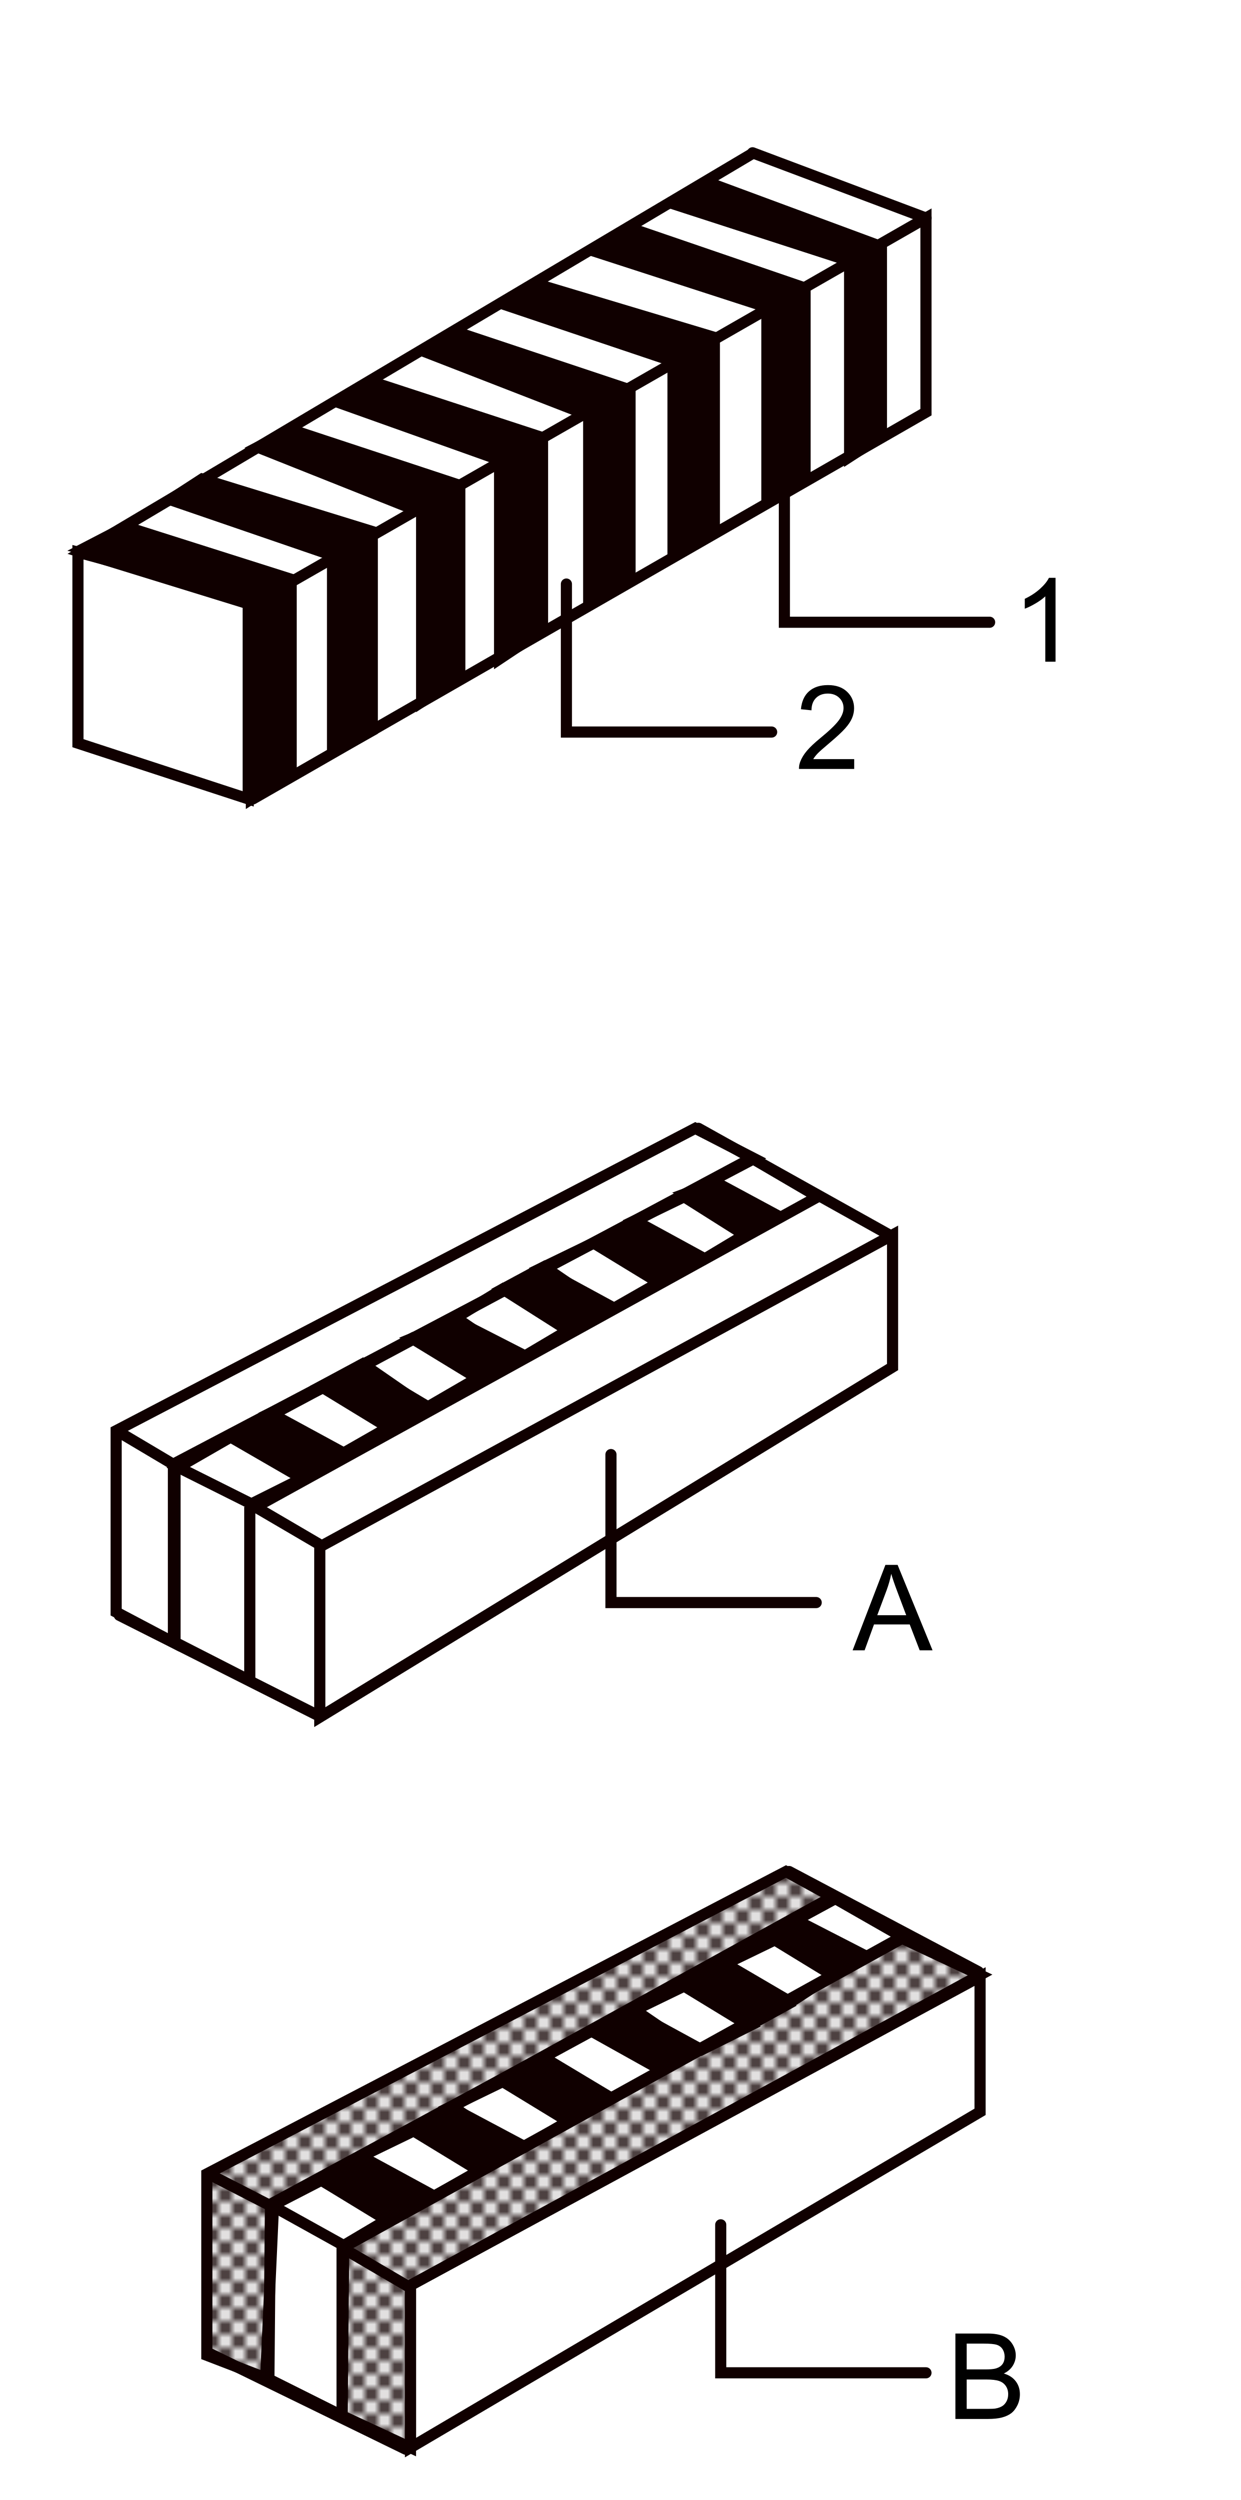
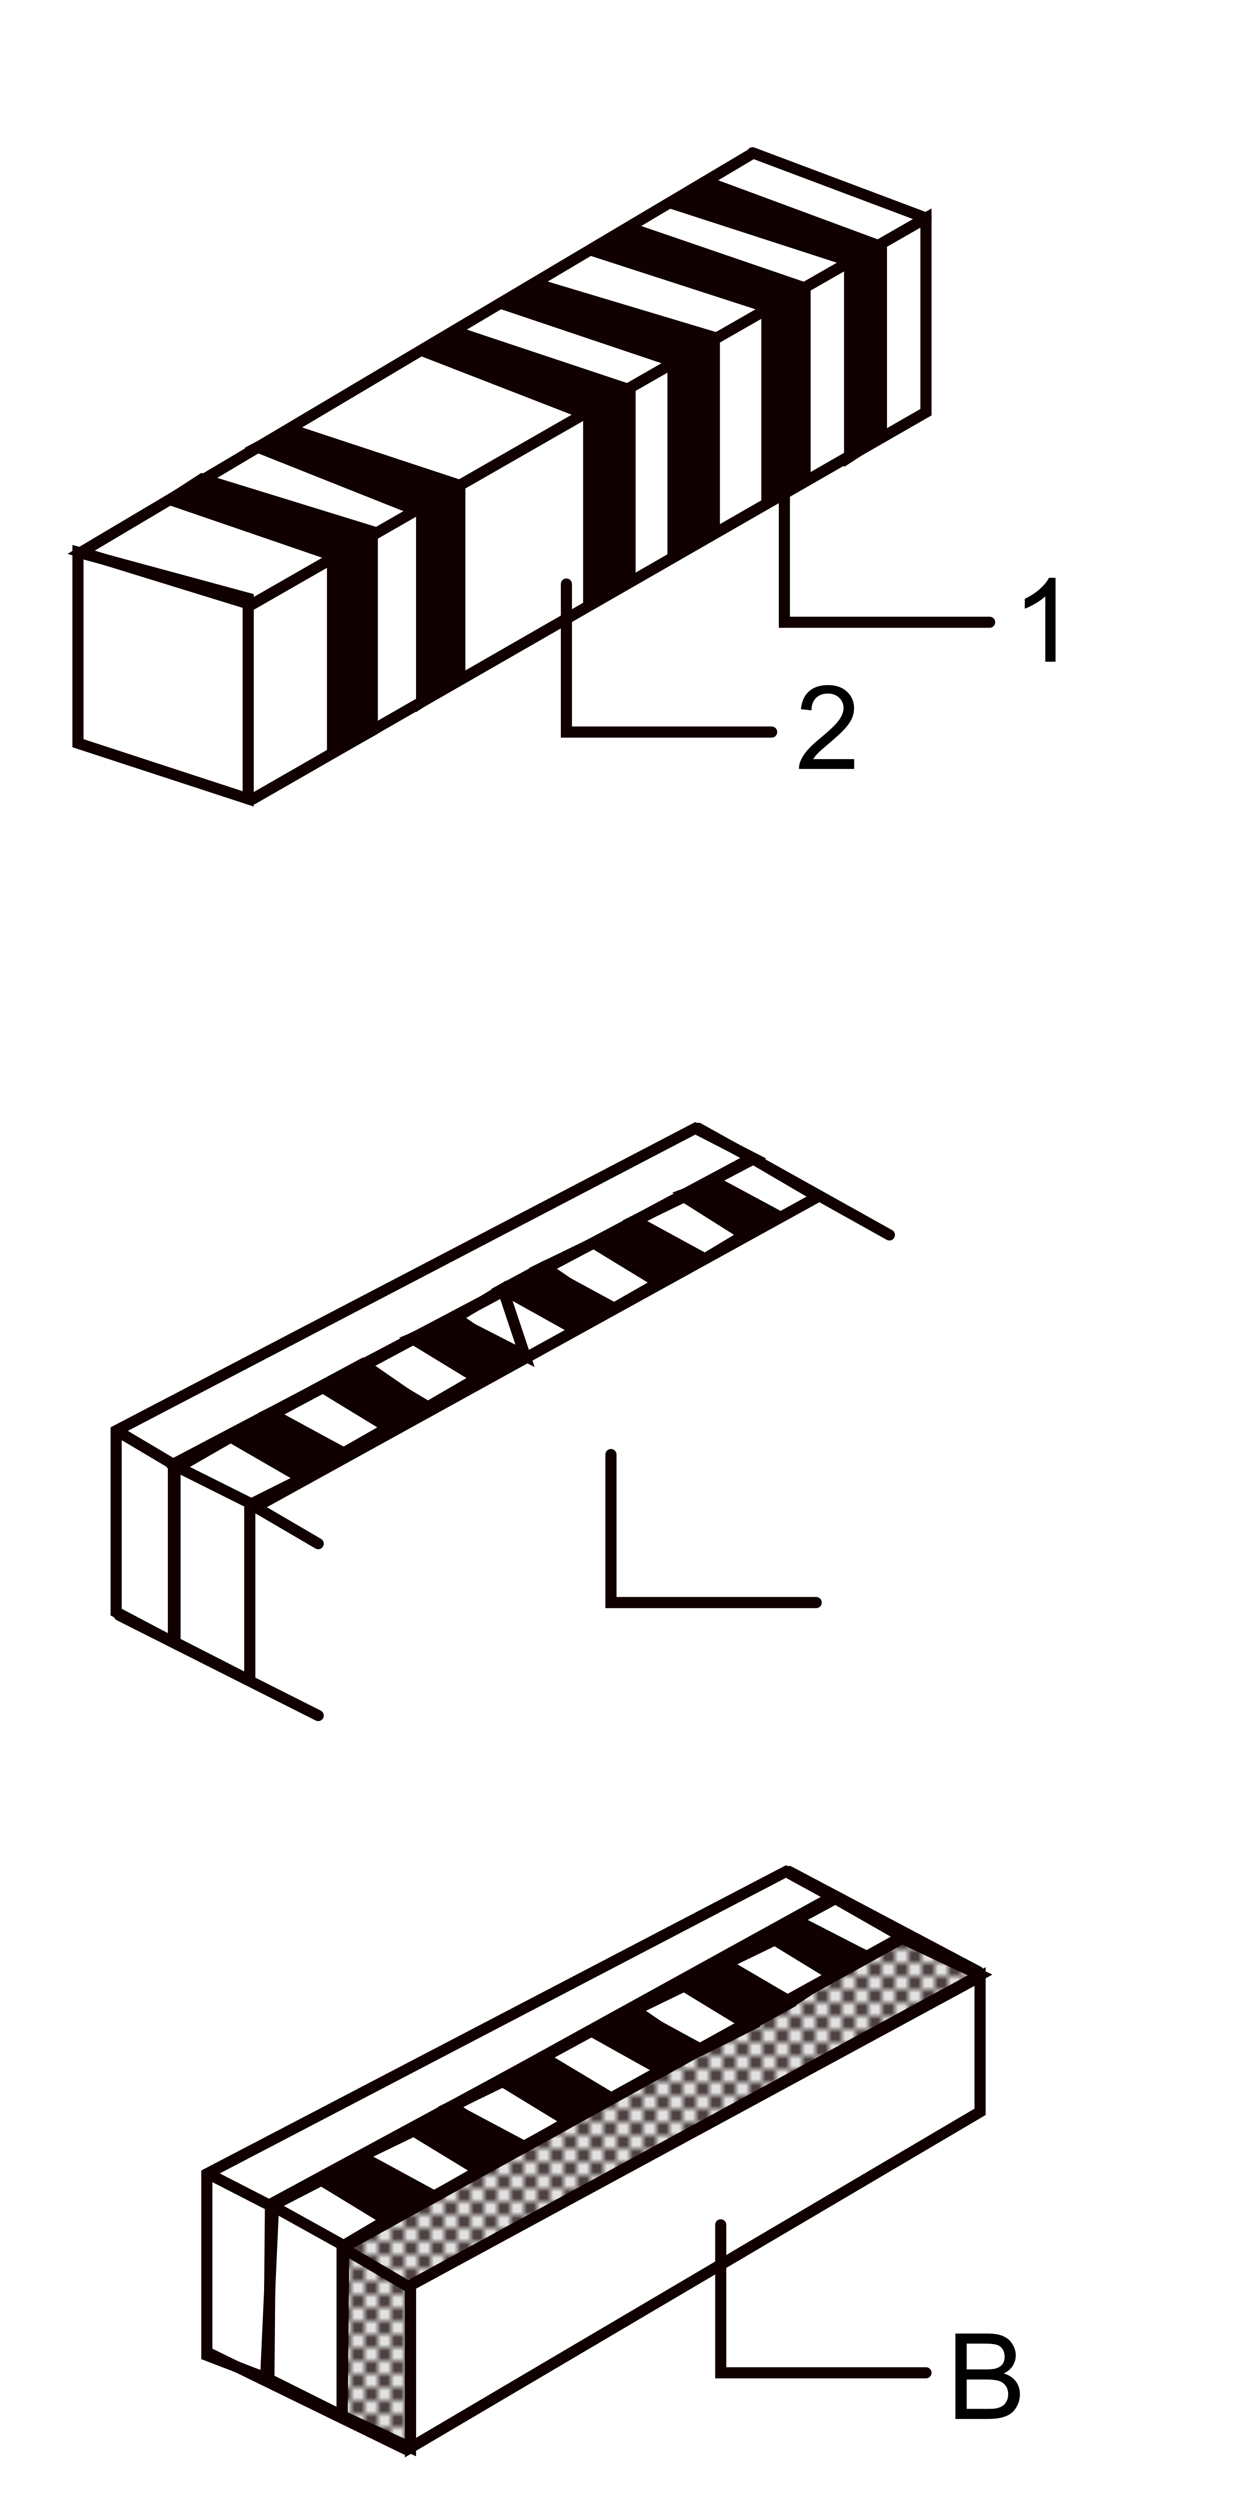
<svg xmlns="http://www.w3.org/2000/svg" xmlns:ns1="http://www.inkscape.org/namespaces/inkscape" xmlns:ns2="http://sodipodi.sourceforge.net/DTD/sodipodi-0.dtd" version="1.0" width="234" height="471.3" id="svg2721" xml:space="preserve" ns1:version="0.48.2 r9819" ns2:docname="Leitgummi.svg">
  <ns2:namedview pagecolor="#ffffff" bordercolor="#666666" borderopacity="1" objecttolerance="10" gridtolerance="10" guidetolerance="10" ns1:pageopacity="0" ns1:pageshadow="2" ns1:window-width="1280" ns1:window-height="738" id="namedview68" showgrid="false" ns1:zoom="1" ns1:cx="-31.605394" ns1:cy="230.08647" ns1:window-x="-8" ns1:window-y="-8" ns1:window-maximized="1" ns1:current-layer="g2730" />
  <defs id="defs2724">
    <pattern id="pattern2794" height="32" width="32" y="0" x="0" patternUnits="userSpaceOnUse">
-       <path id="path2796" style="fill:none;stroke:#100000;stroke-opacity:1;stroke-width:0.7;stroke-linecap:butt;stroke-linejoin:miter;stroke-miterlimit:10;stroke-dasharray:none" d="M -37,-5 L 5,37 M -33,-5 L 9,37 M -29,-5 L 13,37 M -25,-5 L 17,37 M -21,-5 L 21,37 M -17,-5 L 25,37 M -13,-5 L 29,37 M -9,-5 L 33,37 M -5,-5 L 37,37 M -1,-5 L 41,37 M 3,-5 L 45,37 M 7,-5 L 49,37 M 11,-5 L 53,37 M 15,-5 L 57,37 M 19,-5 L 61,37 M 23,-5 L 65,37 M 27,-5 L 69,37 M -37,37 L 5,-5 M -33,37 L 9,-5 M -29,37 L 13,-5 M -25,37 L 17,-5 M -21,37 L 21,-5 M -17,37 L 25,-5 M -13,37 L 29,-5 M -9,37 L 33,-5 M -5,37 L 37,-5 M -1,37 L 41,-5 M 3,37 L 45,-5 M 7,37 L 49,-5 M 11,37 L 53,-5 M 15,37 L 57,-5 M 19,37 L 61,-5 M 23,37 L 65,-5 M 27,37 L 69,-5" />
-     </pattern>
+       </pattern>
    <pattern id="pattern2832" height="32" width="32" y="0" x="0" patternUnits="userSpaceOnUse">
      <path id="path2834" style="fill:none;stroke:#100000;stroke-opacity:1;stroke-width:0.7;stroke-linecap:butt;stroke-linejoin:miter;stroke-miterlimit:10;stroke-dasharray:none" d="M -37,-5 L 5,37 M -33,-5 L 9,37 M -29,-5 L 13,37 M -25,-5 L 17,37 M -21,-5 L 21,37 M -17,-5 L 25,37 M -13,-5 L 29,37 M -9,-5 L 33,37 M -5,-5 L 37,37 M -1,-5 L 41,37 M 3,-5 L 45,37 M 7,-5 L 49,37 M 11,-5 L 53,37 M 15,-5 L 57,37 M 19,-5 L 61,37 M 23,-5 L 65,37 M 27,-5 L 69,37 M -37,37 L 5,-5 M -33,37 L 9,-5 M -29,37 L 13,-5 M -25,37 L 17,-5 M -21,37 L 21,-5 M -17,37 L 25,-5 M -13,37 L 29,-5 M -9,37 L 33,-5 M -5,37 L 37,-5 M -1,37 L 41,-5 M 3,37 L 45,-5 M 7,37 L 49,-5 M 11,37 L 53,-5 M 15,37 L 57,-5 M 19,37 L 61,-5 M 23,37 L 65,-5 M 27,37 L 69,-5" />
    </pattern>
  </defs>
  <g transform="matrix(1.25,0,0,-1.25,0,471.3)" id="g2730">
    <path d="M 34.8,160.32 L 41.04,163.68 L 50.16,157.44 L 46.8,154.8 L 34.8,160.32 z" id="path2732" style="fill:#100000;fill-opacity:1;fill-rule:evenodd;stroke:#100000;stroke-width:1.68;stroke-linecap:round;stroke-linejoin:miter;stroke-miterlimit:10;stroke-dasharray:none;stroke-opacity:1" />
-     <path d="M 51.12,316.32 L 56.16,319.44 L 81.84,311.04 L 81.84,282 L 75.36,277.68 L 75.36,307.68 L 51.12,316.32 z" id="path2734" style="fill:#100000;fill-opacity:1;fill-rule:evenodd;stroke:#100000;stroke-width:1.68;stroke-linecap:round;stroke-linejoin:miter;stroke-miterlimit:10;stroke-dasharray:none;stroke-opacity:1" />
    <path d="M 11.76,293.76 L 37.44,286.8 L 37.44,256.56 L 11.76,264.96 L 11.76,293.76 z" id="path2736" style="fill:#ffffff;fill-opacity:1;fill-rule:evenodd;stroke:#100000;stroke-width:1.68;stroke-linecap:round;stroke-linejoin:miter;stroke-miterlimit:10;stroke-dasharray:none;stroke-opacity:1" />
-     <path d="M 12.48,294.24 L 18.96,297.6 L 43.92,289.68 L 43.92,260.4 L 37.92,256.56 L 37.92,287.52 L 12.48,294.24 z" id="path2738" style="fill:#100000;fill-opacity:1;fill-rule:evenodd;stroke:#100000;stroke-width:1.68;stroke-linecap:round;stroke-linejoin:miter;stroke-miterlimit:10;stroke-dasharray:none;stroke-opacity:1" />
    <path d="M 25.68,301.68 L 30.48,304.8 L 56.16,296.88 L 56.16,266.88 L 50.16,263.52 L 50.16,293.28 L 25.68,301.68 z" id="path2740" style="fill:#100000;fill-opacity:1;fill-rule:evenodd;stroke:#100000;stroke-width:1.68;stroke-linecap:round;stroke-linejoin:miter;stroke-miterlimit:10;stroke-dasharray:none;stroke-opacity:1" />
    <path d="M 38.88,309.6 L 43.92,312.24 L 69.36,303.84 L 69.36,275.04 L 63.6,271.2 L 63.6,299.76 L 38.88,309.6 z" id="path2742" style="fill:#100000;fill-opacity:1;fill-rule:evenodd;stroke:#100000;stroke-width:1.68;stroke-linecap:round;stroke-linejoin:miter;stroke-miterlimit:10;stroke-dasharray:none;stroke-opacity:1" />
    <path d="M 76.56,330.96 L 81.36,334.08 L 107.76,326.16 L 107.76,296.64 L 101.52,293.52 L 101.52,322.56 L 76.56,330.96 z" id="path2744" style="fill:#100000;fill-opacity:1;fill-rule:evenodd;stroke:#100000;stroke-width:1.68;stroke-linecap:round;stroke-linejoin:miter;stroke-miterlimit:10;stroke-dasharray:none;stroke-opacity:1" />
    <path d="M 102.24,346.08 L 107.04,349.44 L 132.96,339.84 L 132.96,311.28 L 128.16,308.16 L 128.16,337.68 L 102.24,346.08 z" id="path2746" style="fill:#100000;fill-opacity:1;fill-rule:evenodd;stroke:#100000;stroke-width:1.68;stroke-linecap:round;stroke-linejoin:miter;stroke-miterlimit:10;stroke-dasharray:none;stroke-opacity:1" />
    <path d="M 89.76,339.12 L 95.52,342.48 L 121.44,333.6 L 121.44,305.04 L 115.68,301.44 L 115.68,330.72 L 89.76,339.12 z" id="path2748" style="fill:#100000;fill-opacity:1;fill-rule:evenodd;stroke:#100000;stroke-width:1.68;stroke-linecap:round;stroke-linejoin:miter;stroke-miterlimit:10;stroke-dasharray:none;stroke-opacity:1" />
    <path d="M 64.08,324 L 69.12,326.88 L 95.04,318.24 L 95.04,289.68 L 88.8,286.56 L 88.8,314.4 L 64.08,324 z" id="path2750" style="fill:#100000;fill-opacity:1;fill-rule:evenodd;stroke:#100000;stroke-width:1.68;stroke-linecap:round;stroke-linejoin:miter;stroke-miterlimit:10;stroke-dasharray:none;stroke-opacity:1" />
    <path d="M 26.4,129.36 L 26.4,156.24 L 113.52,202.32 L 123.36,196.56 L 37.68,149.28 L 37.68,123.6 L 26.4,129.36 z" id="path2752" style="fill:none;stroke:#100000;stroke-width:1.68;stroke-linecap:round;stroke-linejoin:miter;stroke-miterlimit:10;stroke-dasharray:none;stroke-opacity:1" />
    <path d="M 17.52,133.92 L 17.52,161.28 L 104.88,206.88 L 113.76,202.32 L 26.16,156.24 L 26.16,129.36 L 17.52,133.92 z" id="path2754" style="fill:none;stroke:#100000;stroke-width:1.68;stroke-linecap:round;stroke-linejoin:miter;stroke-miterlimit:10;stroke-dasharray:none;stroke-opacity:1" />
    <path d="M 18,161.04 L 25.68,156.48" id="path2756" style="fill:none;stroke:#100000;stroke-width:1.68;stroke-linecap:round;stroke-linejoin:miter;stroke-miterlimit:10;stroke-dasharray:none;stroke-opacity:1" />
    <path d="M 38.16,150 L 48,144.24" id="path2758" style="fill:none;stroke:#100000;stroke-width:1.68;stroke-linecap:round;stroke-linejoin:miter;stroke-miterlimit:10;stroke-dasharray:none;stroke-opacity:1" />
    <path d="M 48.48,168 L 54.72,171.36 L 64.08,164.88 L 59.04,162.24 L 48.48,168 z" id="path2760" style="fill:#100000;fill-opacity:1;fill-rule:evenodd;stroke:#100000;stroke-width:1.68;stroke-linecap:round;stroke-linejoin:miter;stroke-miterlimit:10;stroke-dasharray:none;stroke-opacity:1" />
    <path d="M 40.8,163.92 L 48.72,167.76 L 58.56,161.76 L 51.84,157.92 L 40.8,163.92 z" id="path2762" style="fill:none;stroke:#100000;stroke-width:1.68;stroke-linecap:round;stroke-linejoin:miter;stroke-miterlimit:10;stroke-dasharray:none;stroke-opacity:1" />
    <path d="M 62.16,175.2 L 69.12,178.08 L 77.52,172.32 L 72.48,169.68 L 62.16,175.2 z" id="path2764" style="fill:#100000;fill-opacity:1;fill-rule:evenodd;stroke:#100000;stroke-width:1.68;stroke-linecap:round;stroke-linejoin:miter;stroke-miterlimit:10;stroke-dasharray:none;stroke-opacity:1" />
    <path d="M 54.48,170.88 L 62.16,175.2 L 72,169.2 L 64.56,164.88 L 54.48,170.88 z" id="path2766" style="fill:none;stroke:#100000;stroke-width:1.68;stroke-linecap:round;stroke-linejoin:miter;stroke-miterlimit:10;stroke-dasharray:none;stroke-opacity:1" />
    <path d="M 75.84,182.64 L 82.08,186 L 91.2,179.76 L 86.16,176.88 L 75.84,182.64 z" id="path2768" style="fill:#100000;fill-opacity:1;fill-rule:evenodd;stroke:#100000;stroke-width:1.68;stroke-linecap:round;stroke-linejoin:miter;stroke-miterlimit:10;stroke-dasharray:none;stroke-opacity:1" />
-     <path d="M 68.4,178.08 L 75.84,182.64 L 85.68,176.4 L 79.2,172.56 L 68.4,178.08 z" id="path2770" style="fill:none;stroke:#100000;stroke-width:1.68;stroke-linecap:round;stroke-linejoin:miter;stroke-miterlimit:10;stroke-dasharray:none;stroke-opacity:1" />
+     <path d="M 68.4,178.08 L 75.84,182.64 L 79.2,172.56 L 68.4,178.08 z" id="path2770" style="fill:none;stroke:#100000;stroke-width:1.68;stroke-linecap:round;stroke-linejoin:miter;stroke-miterlimit:10;stroke-dasharray:none;stroke-opacity:1" />
    <path d="M 90.24,189.36 L 96,192.72 L 104.88,186.72 L 100.08,184.08 L 90.24,189.36 z" id="path2772" style="fill:#100000;fill-opacity:1;fill-rule:evenodd;stroke:#100000;stroke-width:1.68;stroke-linecap:round;stroke-linejoin:miter;stroke-miterlimit:10;stroke-dasharray:none;stroke-opacity:1" />
    <path d="M 81.6,185.76 L 89.52,189.6 L 99.36,183.6 L 92.64,179.76 L 81.6,185.76 z" id="path2774" style="fill:none;stroke:#100000;stroke-width:1.68;stroke-linecap:round;stroke-linejoin:miter;stroke-miterlimit:10;stroke-dasharray:none;stroke-opacity:1" />
    <path d="M 103.44,197.04 L 108,198.72 L 117.36,193.68 L 113.28,191.76 L 103.44,197.04 z" id="path2776" style="fill:#100000;fill-opacity:1;fill-rule:evenodd;stroke:#100000;stroke-width:1.68;stroke-linecap:round;stroke-linejoin:miter;stroke-miterlimit:10;stroke-dasharray:none;stroke-opacity:1" />
    <path d="M 95.76,192.96 L 103.2,196.56 L 112.32,190.8 L 106.32,187.2 L 95.76,192.96 z" id="path2778" style="fill:none;stroke:#100000;stroke-width:1.68;stroke-linecap:round;stroke-linejoin:miter;stroke-miterlimit:10;stroke-dasharray:none;stroke-opacity:1" />
    <path d="M 18,133.44 L 48,118.32" id="path2780" style="fill:none;stroke:#100000;stroke-width:1.68;stroke-linecap:round;stroke-linejoin:miter;stroke-miterlimit:10;stroke-dasharray:none;stroke-opacity:1" />
    <path d="M 105.36,206.88 L 134.16,190.8" id="path2782" style="fill:none;stroke:#100000;stroke-width:1.68;stroke-linecap:round;stroke-linejoin:miter;stroke-miterlimit:10;stroke-dasharray:none;stroke-opacity:1" />
    <path d="M 113.28,202.32 L 27.12,156.24" id="path2784" style="fill:none;stroke:#100000;stroke-width:1.68;stroke-linecap:round;stroke-linejoin:miter;stroke-miterlimit:10;stroke-dasharray:none;stroke-opacity:1" />
-     <path d="M 48.24,143.76 L 48.24,118.08 L 134.64,170.88 L 134.64,190.8 L 48.24,143.76 z" id="path2786" style="fill:none;stroke:#100000;stroke-width:1.68;stroke-linecap:round;stroke-linejoin:miter;stroke-miterlimit:10;stroke-dasharray:none;stroke-opacity:1" />
    <path d="M 38.16,256.56 L 139.68,314.88 L 139.68,344.16 L 37.92,285.84 L 12.24,293.76 L 113.28,353.76" id="path2788" style="fill:none;stroke:#100000;stroke-width:1.68;stroke-linecap:round;stroke-linejoin:miter;stroke-miterlimit:10;stroke-dasharray:none;stroke-opacity:1" />
    <path d="M 40.08,18.48 L 41.28,44.88 L 126,90.72 L 136.08,84.96 L 51.6,38.16 L 51.6,12.72 L 40.08,18.48 z" id="path2790" style="fill:none;stroke:#100000;stroke-width:1.68;stroke-linecap:round;stroke-linejoin:miter;stroke-miterlimit:10;stroke-dasharray:none;stroke-opacity:1" />
    <path d="M 48.48,48.24 L 54.72,51.6 L 63.84,45.36 L 58.8,42.24 L 48.48,48.24 z" id="path2792" style="fill:#100000;fill-opacity:1;fill-rule:evenodd;stroke:#100000;stroke-width:1.68;stroke-linecap:round;stroke-linejoin:miter;stroke-miterlimit:10;stroke-dasharray:none;stroke-opacity:1" />
    <path d="M 31.2,21.84 L 31.2,49.2 L 118.56,94.8 L 126,90.72 L 40.8,44.4 L 40.56,18.24 L 31.2,21.84 z" id="path2798" style="fill:url(#pattern2794);fill-opacity:1;fill-rule:evenodd;stroke:#100000;stroke-width:1.68;stroke-linecap:round;stroke-linejoin:miter;stroke-miterlimit:10;stroke-dasharray:none;stroke-opacity:1" />
    <path d="M 31.92,48.96 L 40.8,44.4" id="path2800" style="fill:none;stroke:#100000;stroke-width:1.68;stroke-linecap:round;stroke-linejoin:miter;stroke-miterlimit:10;stroke-dasharray:none;stroke-opacity:1" />
    <path d="M 51.84,37.92 L 61.68,32.16" id="path2802" style="fill:none;stroke:#100000;stroke-width:1.68;stroke-linecap:round;stroke-linejoin:miter;stroke-miterlimit:10;stroke-dasharray:none;stroke-opacity:1" />
    <path d="M 62.16,55.92 L 68.4,59.28 L 77.76,52.8 L 72.72,50.16 L 62.16,55.92 z" id="path2804" style="fill:#100000;fill-opacity:1;fill-rule:evenodd;stroke:#100000;stroke-width:1.68;stroke-linecap:round;stroke-linejoin:miter;stroke-miterlimit:10;stroke-dasharray:none;stroke-opacity:1" />
    <path d="M 54.48,51.84 L 62.4,55.68 L 72.24,49.68 L 65.52,45.84 L 54.48,51.84 z" id="path2806" style="fill:none;stroke:#100000;stroke-width:1.68;stroke-linecap:round;stroke-linejoin:miter;stroke-miterlimit:10;stroke-dasharray:none;stroke-opacity:1" />
    <path d="M 75.84,63.12 L 82.08,66.72 L 91.68,60.96 L 86.16,57.6 L 75.84,63.12 z" id="path2808" style="fill:#100000;fill-opacity:1;fill-rule:evenodd;stroke:#100000;stroke-width:1.68;stroke-linecap:round;stroke-linejoin:miter;stroke-miterlimit:10;stroke-dasharray:none;stroke-opacity:1" />
    <path d="M 67.92,59.28 L 75.84,63.12 L 85.68,57.12 L 79.2,53.28 L 67.92,59.28 z" id="path2810" style="fill:none;stroke:#100000;stroke-width:1.68;stroke-linecap:round;stroke-linejoin:miter;stroke-miterlimit:10;stroke-dasharray:none;stroke-opacity:1" />
    <path d="M 89.52,70.56 L 95.76,73.92 L 104.88,67.68 L 99.84,64.8 L 89.52,70.56 z" id="path2812" style="fill:#100000;fill-opacity:1;fill-rule:evenodd;stroke:#100000;stroke-width:1.68;stroke-linecap:round;stroke-linejoin:miter;stroke-miterlimit:10;stroke-dasharray:none;stroke-opacity:1" />
    <path d="M 103.92,77.28 L 109.68,80.64 L 118.56,74.64 L 113.76,72 L 103.92,77.28 z" id="path2814" style="fill:#100000;fill-opacity:1;fill-rule:evenodd;stroke:#100000;stroke-width:1.68;stroke-linecap:round;stroke-linejoin:miter;stroke-miterlimit:10;stroke-dasharray:none;stroke-opacity:1" />
    <path d="M 95.28,73.68 L 103.2,77.52 L 113.04,71.52 L 105.84,67.92 L 95.28,73.68 z" id="path2816" style="fill:none;stroke:#100000;stroke-width:1.68;stroke-linecap:round;stroke-linejoin:miter;stroke-miterlimit:10;stroke-dasharray:none;stroke-opacity:1" />
    <path d="M 117.12,84.96 L 121.68,86.64 L 130.56,82.08 L 125.52,79.2 L 117.12,84.96 z" id="path2818" style="fill:#100000;fill-opacity:1;fill-rule:evenodd;stroke:#100000;stroke-width:1.68;stroke-linecap:round;stroke-linejoin:miter;stroke-miterlimit:10;stroke-dasharray:none;stroke-opacity:1" />
    <path d="M 109.44,80.88 L 116.88,84.48 L 125.52,79.2 L 119.28,75.12 L 109.44,80.88 z" id="path2820" style="fill:none;stroke:#100000;stroke-width:1.68;stroke-linecap:round;stroke-linejoin:miter;stroke-miterlimit:10;stroke-dasharray:none;stroke-opacity:1" />
    <path d="M 31.68,22.08 L 61.2,7.68" id="path2822" style="fill:none;stroke:#100000;stroke-width:1.68;stroke-linecap:round;stroke-linejoin:miter;stroke-miterlimit:10;stroke-dasharray:none;stroke-opacity:1" />
    <path d="M 119.04,94.8 L 147.6,79.68" id="path2824" style="fill:none;stroke:#100000;stroke-width:1.68;stroke-linecap:round;stroke-linejoin:miter;stroke-miterlimit:10;stroke-dasharray:none;stroke-opacity:1" />
    <path d="M 125.52,90.96 L 41.52,44.64" id="path2826" style="fill:none;stroke:#100000;stroke-width:1.68;stroke-linecap:round;stroke-linejoin:miter;stroke-miterlimit:10;stroke-dasharray:none;stroke-opacity:1" />
    <path d="M 61.92,32.4 L 61.92,7.92 L 147.84,58.56 L 147.84,78.96 L 61.92,32.4 z" id="path2828" style="fill:none;stroke:#100000;stroke-width:1.68;stroke-linecap:round;stroke-linejoin:miter;stroke-miterlimit:10;stroke-dasharray:none;stroke-opacity:1" />
    <path d="M 41.04,44.4 L 48.48,48.24 L 58.32,42.24 L 51.84,38.4 L 41.04,44.4 z" id="path2830" style="fill:none;stroke:#100000;stroke-width:1.68;stroke-linecap:round;stroke-linejoin:miter;stroke-miterlimit:10;stroke-dasharray:none;stroke-opacity:1" />
    <path d="M 51.6,12.72 L 51.84,38.16 L 136.08,84.72 L 147.84,79.2 L 61.92,32.4 L 61.92,7.92 L 51.6,12.72 z" id="path2836" style="fill:url(#pattern2832);fill-opacity:1;fill-rule:evenodd;stroke:#100000;stroke-width:1.68;stroke-linecap:round;stroke-linejoin:miter;stroke-miterlimit:10;stroke-dasharray:none;stroke-opacity:1" />
    <path d="M 118.32,305.52 L 118.32,283.2 L 149.28,283.2" id="path2838" style="fill:none;stroke:#100000;stroke-width:1.68;stroke-linecap:round;stroke-linejoin:miter;stroke-miterlimit:10;stroke-dasharray:none;stroke-opacity:1" />
    <path d="M 85.44,288.96 L 85.44,266.64 L 116.4,266.64" id="path2848" style="fill:none;stroke:#100000;stroke-width:1.68;stroke-linecap:round;stroke-linejoin:miter;stroke-miterlimit:10;stroke-dasharray:none;stroke-opacity:1" />
    <path d="M 92.16,157.68 L 92.16,135.36 L 123.12,135.36" id="path2850" style="fill:none;stroke:#100000;stroke-width:1.68;stroke-linecap:round;stroke-linejoin:miter;stroke-miterlimit:10;stroke-dasharray:none;stroke-opacity:1" />
    <path d="M 108.72,41.52 L 108.72,19.2 L 139.68,19.2" id="path2852" style="fill:none;stroke:#100000;stroke-width:1.68;stroke-linecap:round;stroke-linejoin:miter;stroke-miterlimit:10;stroke-dasharray:none;stroke-opacity:1" />
-     <path d="M -0.026,0 L 4.922,-12.885 L 6.759,-12.885 L 12.032,0 L 10.09,0 L 8.587,-3.902 L 3.199,-3.902 L 1.784,0 L -0.026,0 z M 3.691,-5.291 L 8.06,-5.291 L 6.715,-8.859 C 6.305,-9.943 6,-10.834 5.801,-11.531 C 5.637,-10.705 5.405,-9.885 5.106,-9.07 L 3.691,-5.291 z" transform="matrix(1,0,0,-1,128.64,128.16)" id="text2854" />
    <path d="M 1.318,0 L 1.318,-12.885 L 6.152,-12.885 C 7.137,-12.885 7.926,-12.754 8.521,-12.494 C 9.116,-12.233 9.582,-11.832 9.918,-11.29 C 10.255,-10.748 10.424,-10.181 10.424,-9.589 C 10.424,-9.038 10.274,-8.52 9.976,-8.033 C 9.677,-7.547 9.226,-7.154 8.622,-6.855 C 9.401,-6.627 10,-6.237 10.419,-5.687 C 10.838,-5.136 11.048,-4.485 11.048,-3.735 C 11.048,-3.132 10.92,-2.571 10.666,-2.052 C 10.411,-1.534 10.096,-1.134 9.721,-0.853 C 9.346,-0.571 8.875,-0.359 8.31,-0.215 C 7.745,-0.072 7.052,0 6.231,0 L 1.318,0 z M 3.023,-7.471 L 5.81,-7.471 C 6.565,-7.471 7.107,-7.521 7.436,-7.62 C 7.869,-7.749 8.196,-7.963 8.416,-8.262 C 8.635,-8.561 8.745,-8.936 8.745,-9.387 C 8.745,-9.814 8.643,-10.191 8.438,-10.516 C 8.232,-10.841 7.939,-11.064 7.559,-11.184 C 7.178,-11.304 6.524,-11.364 5.599,-11.364 L 3.023,-11.364 L 3.023,-7.471 z M 3.023,-1.521 L 6.231,-1.521 C 6.782,-1.521 7.169,-1.541 7.392,-1.582 C 7.784,-1.652 8.112,-1.77 8.376,-1.934 C 8.64,-2.098 8.856,-2.336 9.026,-2.65 C 9.196,-2.963 9.281,-3.325 9.281,-3.735 C 9.281,-4.216 9.158,-4.633 8.912,-4.988 C 8.666,-5.342 8.325,-5.591 7.888,-5.735 C 7.452,-5.878 6.823,-5.95 6.003,-5.95 L 3.023,-5.95 L 3.023,-1.521 z" transform="matrix(1,0,0,-1,142.8,12.24)" id="text2858" />
    <path d="M 26.88,155.76 L 34.8,160.32 L 45.6,154.08 L 37.92,150.24 L 26.88,155.76 z" id="path2862" style="fill:none;stroke:#100000;stroke-width:1.68;stroke-linecap:round;stroke-linejoin:miter;stroke-miterlimit:10;stroke-dasharray:none;stroke-opacity:1" />
    <path d="M 113.52,354 L 139.68,344.16" id="path2864" style="fill:none;stroke:#100000;stroke-width:1.68;stroke-linecap:round;stroke-linejoin:miter;stroke-miterlimit:10;stroke-dasharray:none;stroke-opacity:1" />
    <g transform="scale(1,-1)" style="font-size:17.6px;font-style:normal;font-weight:normal;line-height:125%;letter-spacing:0px;word-spacing:0px;fill:#000000;fill-opacity:1;stroke:none;font-family:Sans;-inkscape-font-specification:Sans" id="text3070">
      <path d="m 159.226,-277.249 -1.547,0 0,-9.857 c -0.372,0.355 -0.861,0.71 -1.465,1.066 -0.604,0.355 -1.147,0.622 -1.629,0.799 l 0,-1.495 c 0.865,-0.407 1.621,-0.899 2.269,-1.478 0.647,-0.579 1.106,-1.14 1.375,-1.684 l 0.997,0 z" style="" id="path3079" />
    </g>
    <g transform="scale(1,-1)" style="font-size:17.6px;font-style:normal;font-weight:normal;line-height:125%;letter-spacing:0px;word-spacing:0px;fill:#000000;fill-opacity:1;stroke:none;font-family:Sans;-inkscape-font-specification:Sans" id="text3074">
      <path d="m 128.852,-262.561 0,1.487 -8.327,0 c -0.011,-0.372 0.049,-0.73 0.18,-1.074 0.212,-0.567 0.551,-1.126 1.018,-1.676 0.467,-0.55 1.142,-1.186 2.024,-1.908 1.369,-1.123 2.295,-2.012 2.776,-2.668 0.481,-0.656 0.722,-1.276 0.722,-1.861 -1e-5,-0.613 -0.219,-1.13 -0.657,-1.551 -0.438,-0.421 -1.01,-0.632 -1.714,-0.632 -0.745,2e-5 -1.341,0.223 -1.788,0.67 -0.447,0.447 -0.673,1.066 -0.679,1.856 l -1.59,-0.163 c 0.109,-1.186 0.518,-2.09 1.229,-2.711 0.71,-0.622 1.664,-0.932 2.862,-0.932 1.209,10e-6 2.166,0.335 2.87,1.005 0.705,0.67 1.057,1.501 1.057,2.492 -1e-5,0.504 -0.103,1 -0.309,1.487 -0.206,0.487 -0.549,1 -1.027,1.538 -0.478,0.539 -1.273,1.278 -2.385,2.217 -0.928,0.779 -1.524,1.308 -1.788,1.586 -0.264,0.278 -0.481,0.557 -0.653,0.838 z" style="" id="path3082" />
    </g>
  </g>
</svg>